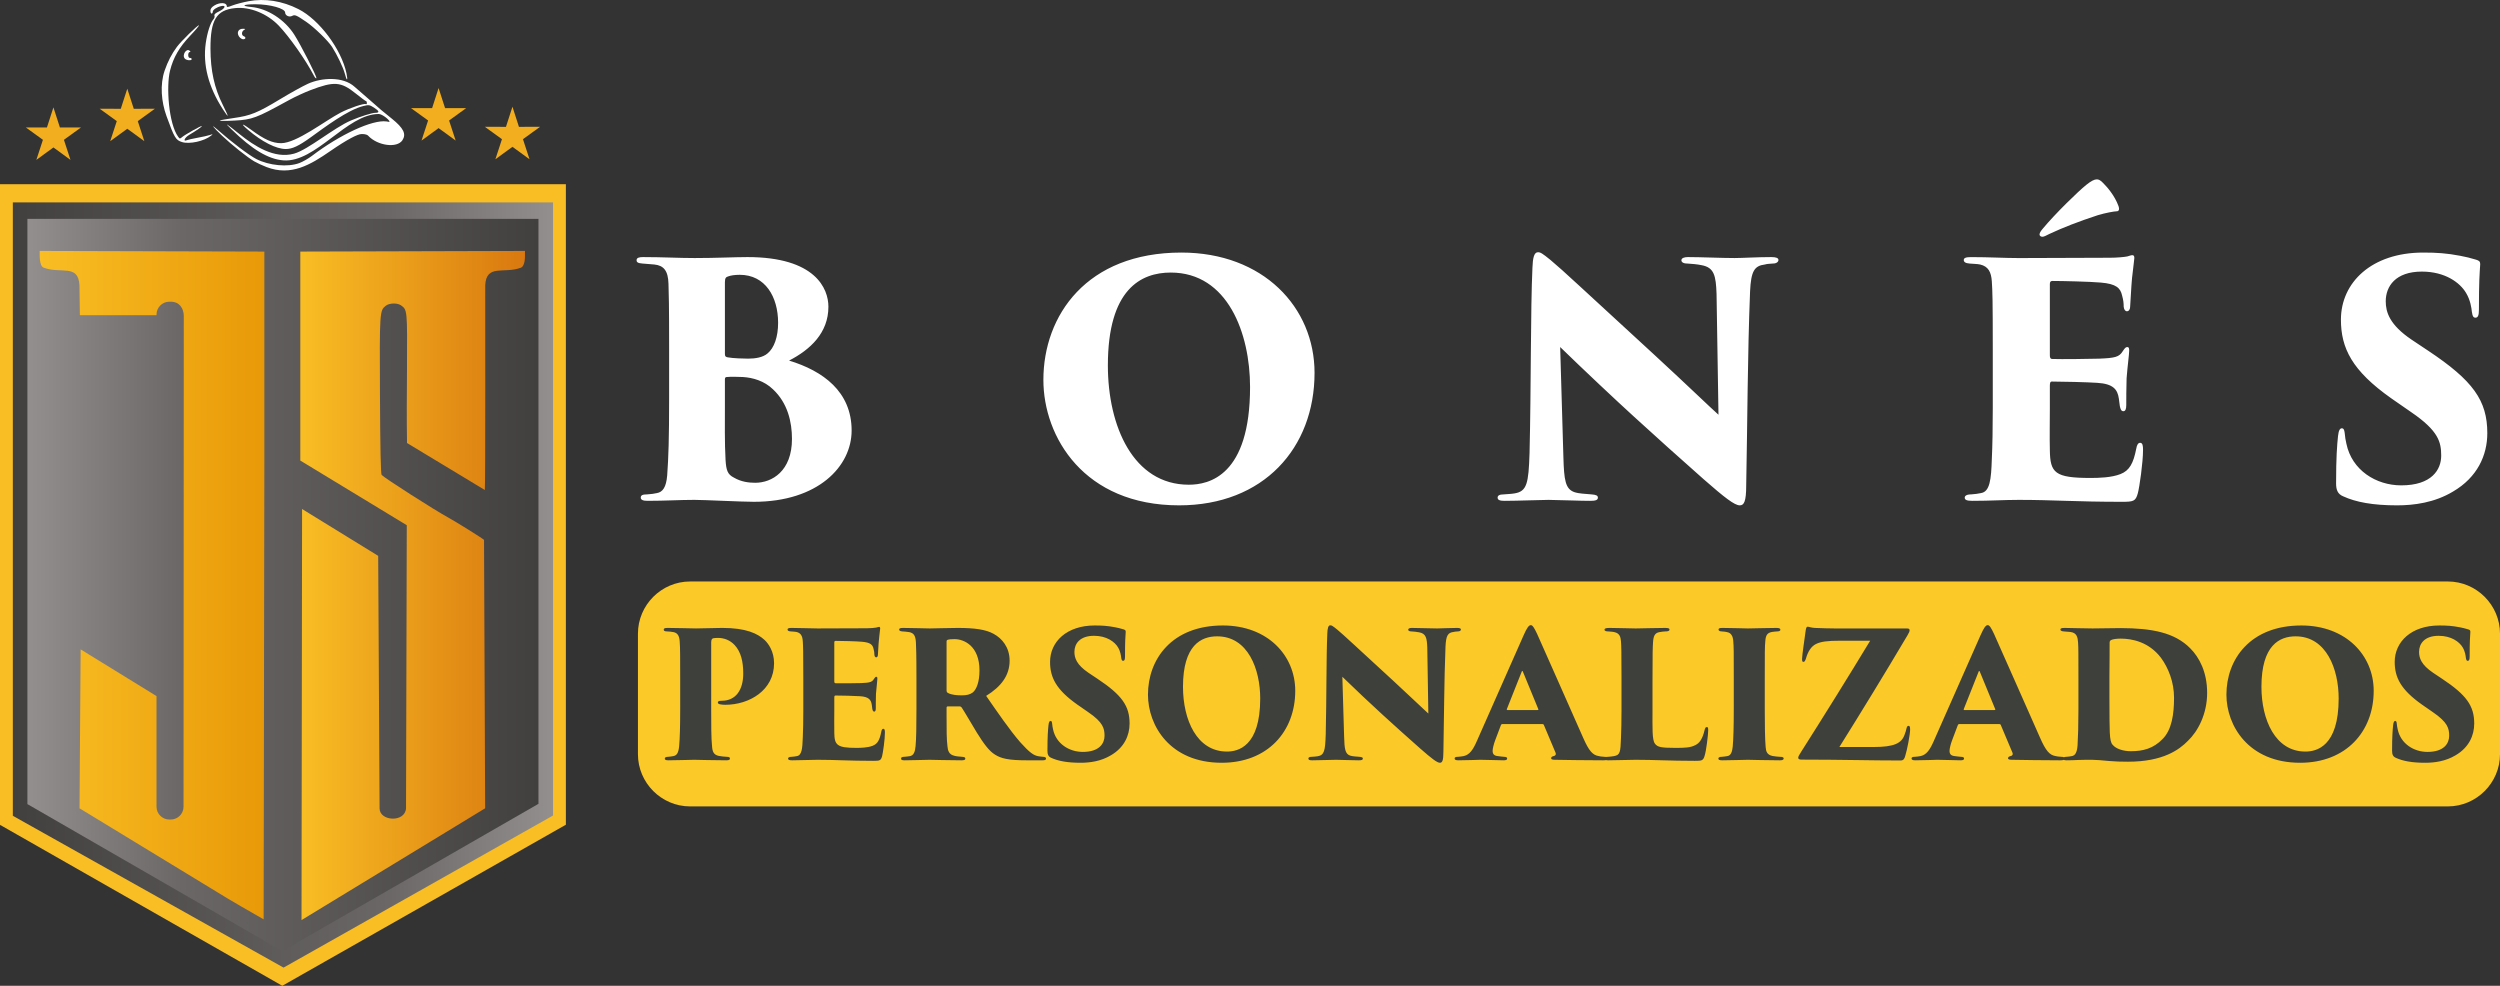
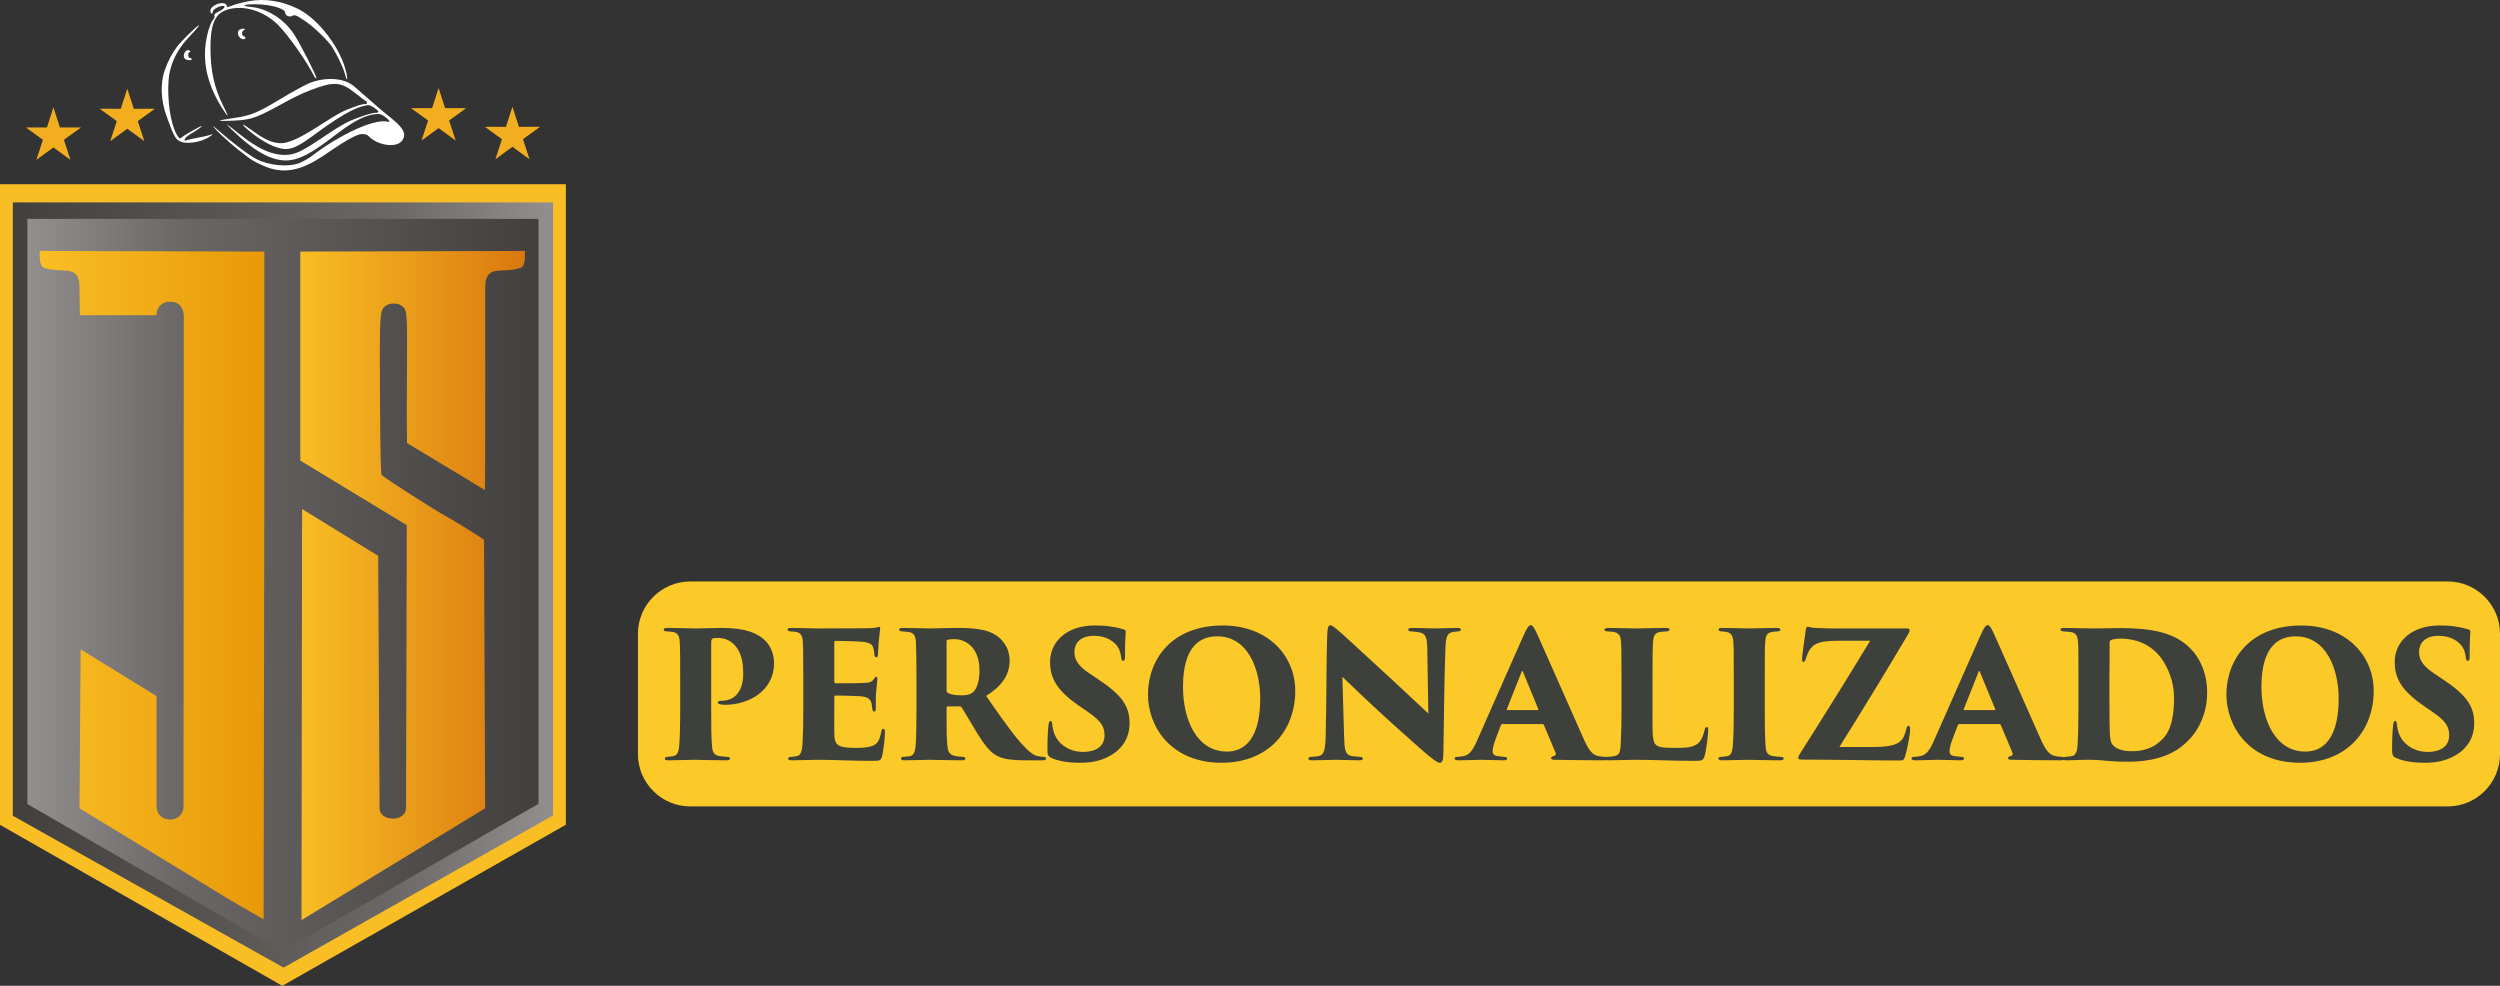
<svg xmlns="http://www.w3.org/2000/svg" xmlns:ns1="http://sodipodi.sourceforge.net/DTD/sodipodi-0.dtd" xmlns:ns2="http://www.inkscape.org/namespaces/inkscape" xmlns:xlink="http://www.w3.org/1999/xlink" xml:space="preserve" width="283.189mm" height="111.666mm" style="clip-rule:evenodd;fill-rule:evenodd;image-rendering:optimizeQuality;shape-rendering:geometricPrecision;text-rendering:geometricPrecision" viewBox="0 0 28095.293 11078.406" id="svg21" ns1:docname="JS Bonés.svg" ns2:version="1.3.2 (091e20e, 2023-11-25, custom)">
  <rect x="0" y="0" width="28095.293" height="11078.406" fill="#333333" stroke="none" />
  <defs id="defs12">
    <linearGradient id="linearGradient23" gradientUnits="userSpaceOnUse" x1="4966.6" y1="6574.22" x2="10709.77" y2="6574.22">
      <stop offset="0" style="stop-opacity:1; stop-color:#423F3F" id="stop23" />
      <stop offset="0.698" style="stop-opacity:1; stop-color:#6B6767" id="stop22" />
      <stop offset="1" style="stop-opacity:1; stop-color:#948F8F" id="stop21" />
    </linearGradient>
    <style type="text/css" id="style1">       .fil8 {fill:#F2AE1F}    .fil3 {fill:#F9BE24}    .fil2 {fill:#FBC928}    .fil10 {fill:#3E403B;fill-rule:nonzero}    .fil0 {fill:#404040;fill-rule:nonzero}    .fil9 {fill:#514E4C;fill-rule:nonzero}    .fil1 {fill:url(#id2)}    .fil5 {fill:url(#id3)}    .fil4 {fill:url(#id4)}    .fil7 {fill:url(#id5);fill-rule:nonzero}    .fil6 {fill:url(#id6);fill-rule:nonzero}     </style>
    <mask id="id0">
      <linearGradient id="id1" gradientUnits="userSpaceOnUse" x1="8658.56" y1="12687.3" x2="8670.8" y2="13542.49">
        <stop offset="0" style="stop-opacity:1; stop-color:white" id="stop1" />
        <stop offset="0.78" style="stop-opacity:0.502; stop-color:white" id="stop2" />
        <stop offset="1" style="stop-opacity:0; stop-color:white" id="stop3" />
      </linearGradient>
      <rect style="fill:url(#id1)" x="36.13" y="12402.21" width="15883.44" height="1187.51" id="rect3" />
    </mask>
    <linearGradient id="id2" gradientUnits="userSpaceOnUse" x1="7974.01" y1="13591.9" x2="7981.69" y2="12400.03">
      <stop offset="0" style="stop-opacity:1; stop-color:#868686" id="stop4" />
      <stop offset="1" style="stop-opacity:1; stop-color:#807B7B" id="stop5" />
    </linearGradient>
    <linearGradient id="id3" gradientUnits="userSpaceOnUse" x1="4966.6" y1="6574.22" x2="10709.77" y2="6574.22">
      <stop offset="0" style="stop-opacity:1; stop-color:#948F8F" id="stop6" />
      <stop offset="0.302" style="stop-opacity:1; stop-color:#6B6767" id="stop7" />
      <stop offset="1" style="stop-opacity:1; stop-color:#423F3F" id="stop8" />
    </linearGradient>
    <linearGradient id="id4" gradientUnits="userSpaceOnUse" xlink:href="#linearGradient23" x1="4802.72" y1="6574.21" x2="10873.63" y2="6574.21">  </linearGradient>
    <linearGradient id="id5" gradientUnits="userSpaceOnUse" x1="5104.5" y1="6575.87" x2="7629.39" y2="6575.87" gradientTransform="translate(-99.336,-77.881)">
      <stop offset="0" style="stop-opacity:1; stop-color:#F9BE24" id="stop9" />
      <stop offset="1" style="stop-opacity:1; stop-color:#E89907" id="stop10" />
    </linearGradient>
    <linearGradient id="id6" gradientUnits="userSpaceOnUse" x1="8033.42" y1="6580.02" x2="10558.07" y2="6580.02" gradientTransform="translate(-99.336,-77.881)">
      <stop offset="0" style="stop-opacity:1; stop-color:#F9BE24" id="stop11" />
      <stop offset="1" style="stop-opacity:1; stop-color:#D9780F" id="stop12" />
    </linearGradient>
    <linearGradient ns2:collect="always" xlink:href="#id3" id="linearGradient21" gradientUnits="userSpaceOnUse" x1="4966.6" y1="6574.22" x2="10709.77" y2="6574.22" />
  </defs>
  <g id="Camada_x0020_1" ns2:label="Camada 1" ns2:groupmode="layer" transform="translate(-4559.174,77.835)">
    <g id="g4">
      <polygon class="fil3" points="4658.51,2069.97 11017.84,2069.97 11017.84,9268.33 7830.93,11078.46 4658.51,9269.74 " id="polygon14" transform="translate(-99.336,-77.881)" />
      <polygon class="fil4" points="10873.63,2274.27 4802.72,2274.27 4802.72,9167.98 7845.09,10874.17 10873.63,9164.83 " id="polygon15" style="fill:url(#id4)" transform="translate(-99.336,-77.881)" />
      <polygon class="fil5" points="4966.6,2459.51 10709.77,2459.51 10709.77,9033.49 7831.64,10688.92 4966.6,9036.62 " id="polygon16" style="fill:url(#linearGradient21)" transform="translate(-99.336,-77.881)" />
      <path id="path42" class="fil6" d="m 7954.004,5642.529 855.33,526.43 15.57,2839.67 c 2.28,144.23 286.16,159.2 297.29,-2.48 l 8.39,-3181.64 -1196.51,-726.49 v -2348.53 l 2524.66,-7.31 v 58.21 c 0,70.04 -16.93,119.14 -44.73,129.82 -190.05,72.89 -390.59,-45.87 -401.87,198.94 l 0.62,1146.92 c 0.34,630.8 -2.01,1149.54 -5.24,1152.75 l -874.04,-527.78 c -5.19,-275.7 -2.06,-551.99 -0.54,-827.72 3.7,-669.66 3.7,-669.75 -68.15,-720.08 -41.12,-28.8 -130.66,-26.23 -170.22,4.87 -69.38,54.57 -70.1,65.85 -65.33,1011.42 3.06,604.63 8.8,878.02 18.71,889.98 26.13,31.51 603.57,400.77 751.21,480.41 80.17,43.24 387.81,235.42 399.6,249.62 l 12.51,3016.35 -2063.58,1256.18 z" style="fill:url(#id6)" />
      <path id="path42_0" class="fil7" d="m 7521.814,10253.799 8.23,-5155.77 v -2348.53 l -2524.65,-7.31 c 0,49.18 -6.14,168.5 44.73,188.02 190.04,72.89 390.58,-45.87 401.86,198.94 l 4.8,334.98 861.4,0.07 v -7.49 c 0,-79.2 64.79,-144 143.99,-144 h 15.73 c 100.6,0 145.35,77.23 146.95,159.99 l -2.95,5515.46 c -0.04,79.2 -64.8,144 -144,144 h -15.73 c -79.2,0 -143.99,-64.79 -143.99,-144 v -1243.29 l -852.82,-524.9 -12.52,1785.93 c 2290.86,1394.52 1458.35,892.23 2068.95,1247.91 z" style="fill:url(#id5)" />
      <g id="g20" transform="translate(-99.336,-77.881)">
        <polygon class="fil8" points="5258.83,1657.09 5067.04,1797 5140.84,1571.36 4948.51,1432.19 5185.9,1432.65 5258.83,1206.73 5331.76,1432.65 5569.15,1432.19 5376.82,1571.36 5450.62,1797 " id="polygon17" />
        <polygon class="fil8" points="6088.9,1446.94 5897.1,1586.86 5970.89,1361.22 5778.57,1222.05 6015.97,1222.51 6088.9,996.59 6161.82,1222.51 6399.22,1222.05 6206.89,1361.22 6280.68,1586.86 " id="polygon18" />
        <polygon class="fil8" points="10417.51,1649.96 10609.31,1789.86 10535.51,1564.23 10727.84,1425.06 10490.44,1425.51 10417.51,1199.59 10344.58,1425.51 10107.19,1425.06 10299.52,1564.23 10225.73,1789.86 " id="polygon19" />
        <polygon class="fil8" points="9587.45,1439.81 9779.24,1579.72 9705.45,1354.08 9897.78,1214.92 9660.38,1215.37 9587.45,989.44 9514.53,1215.37 9277.13,1214.92 9469.46,1354.08 9395.67,1579.72 " id="polygon20" />
      </g>
      <g id="g21" transform="translate(-99.336,-77.881)" style="fill:white">
        <path id="path41" class="fil9" d="m 7344.03,409.22 c -28.29,-43.19 -6.28,-86.34 43.75,-85.79 30.54,0.35 32.34,2.32 12.66,13.78 -28.13,16.39 -30.14,59 -3.28,69.31 28.47,10.93 24.19,34.63 -6.25,34.63 -14.28,0 -35.36,-14.38 -46.87,-31.94 h -0.01 z" style="fill:white" />
        <path id="path41_1" class="fil9" d="m 6734.55,657.86 c -33.65,-40.56 20.76,-122.32 57.17,-85.91 9.33,9.33 8.64,13.56 -2.19,13.56 -8.65,0 -15.74,14.76 -15.74,32.81 0,20.41 7.44,32.81 19.68,32.81 10.83,0 19.68,5.9 19.68,13.13 0,20.37 -60.46,15.46 -78.59,-6.39 z" style="fill:white" />
        <path id="path41_2" class="fil9" d="M 7164.77,1230.99 C 7000.81,977.14 6936.39,729.51 6970.75,485.14 c 16.73,-119.01 52.84,-231.03 86.54,-268.46 10.43,-11.59 15.54,-29.98 11.36,-40.86 -5.36,-14 9.94,-28.05 52.18,-47.91 67.44,-31.7 84.08,-73.48 23.68,-59.46 -50.96,11.82 -95.14,41.82 -95.14,64.61 0,10.66 -5.91,19.38 -13.13,19.38 -7.21,0 -13.13,-14.28 -13.13,-31.74 0,-21.88 13.73,-40.23 44.2,-59.05 61.69,-38.13 139.53,-34.39 139.53,6.7 0,14.39 13.24,12.88 64.5,-7.32 35.48,-13.99 116.68,-35.26 180.45,-47.27 183.19,-34.5 378.6,-3.65 560.52,88.51 234.79,118.94 482.53,450.35 540.12,722.51 18.75,88.6 3.18,90.54 -19.02,2.36 -16.23,-64.45 -86.05,-210.77 -142.93,-299.61 -44.8,-69.94 -199.88,-220.43 -291.22,-282.6 -110.76,-75.38 -127.35,-82.35 -157.49,-66.23 -33.26,17.8 -78.74,-3.99 -78.74,-37.73 0,-45.99 -169.37,-93.12 -334.66,-93.12 -139.22,0.02 -167.82,19.3 -45.48,30.67 180.87,16.81 373.3,140.31 481.74,309.17 74.05,115.29 255.5,471.74 249.38,489.87 -3.04,9.01 -16.21,-4.29 -29.28,-29.54 C 8096.74,677.84 7908.28,409.81 7790.86,287.85 7659.46,151.37 7465.89,73.86 7299.81,91.22 c -209.68,21.92 -276.73,132.43 -276.01,454.95 0.56,248.22 43.38,443.06 139.51,634.59 32.07,63.91 56.36,118.16 53.98,120.54 -2.38,2.37 -26.01,-29.25 -52.51,-70.27 h -0.01 z" style="fill:white" />
        <path id="path41_3" class="fil9" d="m 6704.04,1596.59 c -71.26,-22.89 -85.49,-46.76 -175.09,-293.83 -57,-157.18 -74.98,-350.94 -19.64,-511.2 34.75,-100.62 80.01,-187.83 137.58,-265.11 48.56,-65.17 229.89,-242.79 247.87,-242.79 7.28,0 -37.26,53.08 -99,117.96 -122.91,129.16 -189.26,244.12 -226.49,392.44 -43.95,175.08 -16.24,595.78 92.23,744.14 16.7,22.84 19.87,23.1 42.2,3.49 31.69,-27.79 216.65,-131.55 223.06,-125.13 5.22,5.22 -59.57,50.47 -143.14,99.97 -49.86,29.54 -71.75,78.95 -26.24,59.26 12.63,-5.47 67.25,-17.92 121.38,-27.67 54.14,-9.75 116.16,-23.54 137.8,-30.65 37.51,-12.32 38.13,-11.94 13.13,8.05 -76.61,61.24 -243.14,97.59 -325.66,71.08 v -0.01 z" style="fill:white" />
        <path id="path41_4" class="fil9" d="m 9108.86,1589.96 c 67.83,-35.07 71.9,-96.62 9.55,-144.18 -34.65,-26.43 -58.84,-33.43 -114.84,-33.29 -78.14,0.2 -223.86,38.6 -231.31,60.96 -5.72,17.15 103.02,88.82 174.47,114.99 67.39,24.68 116.44,25.15 162.13,1.53 l -0.01,-0.01 z" style="fill:white" />
        <path id="path41_5" class="fil9" d="m 7654.49,1877.82 c -46.12,-17.66 -108.83,-46.74 -139.34,-64.63 -76.82,-45 -252.56,-184.97 -359.47,-286.26 -102.99,-97.59 -139.82,-146.56 -51.66,-68.69 156.41,138.13 351.37,285.63 434.72,328.85 142.95,74.15 355.28,93.99 484.57,45.28 38.16,-14.38 101.87,-50.87 141.57,-81.08 315.31,-240.01 679.04,-408.1 836.37,-386.53 30.82,4.23 34.92,7.95 34.77,2.68 -0.63,-21.71 -84.03,-86.36 -121.13,-86.36 -358.19,0 -708.8,548.72 -1070.92,521.34 -169.43,-12.82 -351.09,-121.44 -584.33,-349.4 -85.02,-83.1 -66.89,-72.2 92.12,55.42 163.54,131.23 389.95,280.39 611.24,218.4 160.47,-44.9 445.3,-289.91 641.5,-373.54 102.91,-43.85 234.85,-85.35 271.34,-85.35 51.54,0 46.28,-20.11 -15.45,-59.08 -48.57,-30.66 -57.23,-32.04 -114.84,-18.25 -177.52,42.45 -437.37,239.11 -593.82,351.93 -136.42,98.42 -208.32,132.24 -281.04,132.24 -108.1,0 -268.01,-81.09 -425.43,-215.74 -91.15,-77.98 -67.57,-76.92 39.01,1.75 146.1,107.84 237.12,148.38 333.16,148.38 173.78,0 493.23,-251.81 668.97,-343.31 99.44,-51.75 264.36,-107.34 283.45,-95.53 6.51,4.02 11.84,-1.9 11.84,-13.16 0,-11.26 -4.43,-20.62 -9.85,-20.8 -5.41,-0.19 -57.09,-38.43 -114.83,-84.98 -166.99,-134.6 -243.34,-140.15 -511.83,-37.21 -64.96,24.91 -168.31,72.55 -229.66,105.88 -61.35,33.31 -129.27,70.17 -150.92,81.89 -267.2,144.63 -316,147.7 -544.33,156.23 -54.21,2.01 -95.3,0.39 -91.28,-3.62 4.01,-4.01 74.15,-16.62 155.87,-28.01 188.98,-26.36 268.42,-58.67 523.28,-212.82 113.19,-68.47 253.06,-145.94 310.8,-172.15 153.3,-69.56 394.37,-84.81 525.13,34.42 21.75,19.83 80.8,71.21 131.24,114.18 50.43,42.97 101.17,87.27 112.77,98.43 25.48,24.53 56.85,50.69 173.39,144.55 132.79,106.98 165.26,173.05 119.42,243.02 -59.96,91.52 -279.23,62.49 -385.08,-50.99 -17.5,-18.76 -59.94,-18.69 -74.03,-18.69 -43.39,0 -161.37,60.34 -353.48,192.91 -220.95,152.48 -438.94,283.69 -713.82,178.43 v 0.01 z" style="fill:white" />
      </g>
-       <path class="fil0" d="m 12078.871,4398.327 c 0,456.552 -7.251,666.722 -21.739,866.003 -10.862,134.067 -50.726,188.419 -115.953,199.281 -28.976,7.25 -61.59,10.876 -108.704,14.501 -54.352,0 -72.478,10.863 -72.478,36.226 0,25.376 25.377,36.239 76.103,36.239 195.669,0 365.975,-10.863 525.405,-10.863 108.703,0 536.28,21.738 670.347,21.738 721.061,0 1097.911,-398.575 1097.911,-800.776 0,-438.439 -322.486,-670.347 -702.961,-786.301 239.158,-123.191 442.064,-311.61 442.064,-605.12 0,-202.906 -144.942,-558.005 -909.492,-558.005 -141.317,0 -355.099,10.863 -594.244,10.863 -177.556,0 -358.724,-10.863 -579.756,-10.863 -43.477,0 -72.478,7.25 -72.478,36.239 0,18.113 10.876,32.601 65.227,36.226 39.864,3.625 90.591,7.263 134.067,10.876 105.078,10.863 155.805,68.84 159.43,217.394 3.625,115.954 7.251,217.407 7.251,750.062 z m 626.857,-1304.455 c 0,-50.727 14.501,-57.977 36.239,-65.214 28.989,-10.876 72.478,-18.126 130.442,-18.126 286.246,0 431.202,246.409 431.202,539.892 0,155.818 -43.476,282.621 -119.579,344.236 -50.727,43.476 -134.067,57.977 -217.407,57.977 -50.727,0 -170.306,-3.625 -228.283,-14.488 -18.113,-3.625 -32.614,-7.263 -32.614,-36.239 z m 0,1090.66 c 0,-18.113 7.251,-25.363 21.751,-25.363 36.239,-3.638 123.205,-3.638 181.169,0 112.315,7.25 239.145,43.463 336.973,137.692 166.68,155.805 213.795,369.587 213.795,558.005 0,362.349 -224.658,492.791 -413.076,492.791 -72.478,0 -159.443,-10.863 -239.145,-57.99 -72.478,-36.226 -86.966,-83.327 -94.216,-199.281 -10.863,-184.793 -7.251,-438.439 -7.251,-612.357 v -293.51 z m 5104.606,1416.771 c 949.356,0 1521.862,-644.971 1521.862,-1489.249 0,-735.561 -576.131,-1351.544 -1496.499,-1351.544 -1065.31,0 -1550.851,706.573 -1550.851,1431.259 0,641.359 456.553,1409.534 1525.488,1409.534 z m 108.703,-231.895 c -623.232,0 -909.492,-655.846 -909.492,-1340.681 0,-858.766 373.225,-1043.559 706.586,-1043.559 641.359,0 891.379,684.835 891.379,1286.329 0,1000.083 -463.815,1097.911 -688.473,1097.911 z m 3829.152,-351.474 c -10.862,336.986 -28.975,427.577 -170.292,449.315 -39.865,7.263 -86.966,7.263 -119.58,10.876 -50.726,0 -68.852,14.488 -68.852,36.226 0,28.988 28.988,36.239 79.715,36.239 141.317,0 409.451,-10.863 492.791,-10.863 224.657,3.625 340.611,10.863 467.428,10.863 57.99,0 86.965,-7.25 86.965,-36.239 0,-21.738 -18.113,-32.601 -72.465,-36.226 -72.477,-7.263 -137.692,-7.263 -192.056,-25.376 -101.453,-36.239 -115.941,-134.067 -123.192,-394.963 l -36.238,-1235.603 c 264.521,257.271 626.857,597.869 829.777,782.663 217.407,199.294 536.28,485.554 782.675,702.961 235.52,206.531 347.849,293.497 405.813,293.497 47.114,0 72.478,-39.864 72.478,-224.657 14.487,-728.311 14.487,-1453.01 43.476,-2181.334 10.862,-224.657 47.101,-286.247 166.68,-300.734 25.364,-7.263 43.477,-7.263 90.591,-10.876 43.476,0 61.589,-21.738 61.589,-39.864 0,-21.738 -25.363,-32.601 -79.715,-32.601 -152.18,0 -333.361,10.863 -413.076,10.863 -144.942,0 -380.462,-10.863 -525.392,-10.863 -39.864,0 -72.477,10.863 -72.477,36.239 0,18.113 18.113,36.226 65.214,36.226 50.74,3.625 108.717,7.263 159.443,18.126 144.942,25.363 163.055,119.566 170.306,322.485 l 21.738,1358.807 c -97.828,-86.966 -347.849,-329.736 -717.449,-670.347 -829.777,-760.938 -1018.195,-942.106 -1170.375,-1068.935 -94.216,-76.09 -112.329,-86.952 -141.33,-86.952 -43.476,0 -57.977,65.214 -61.589,173.918 -21.738,467.441 -14.488,1340.694 -32.614,2087.118 z m 5206.059,-518.154 c 0,224.657 -3.625,438.439 -10.862,583.382 -7.251,228.283 -21.738,365.975 -123.192,380.462 -28.988,7.25 -65.227,10.876 -108.716,14.501 -54.352,0 -72.465,18.113 -72.465,36.226 0,25.376 21.738,36.239 86.953,36.239 199.294,0 351.473,-10.863 521.792,-10.863 380.462,0 652.221,21.738 1152.263,21.738 134.066,0 159.443,-3.625 184.793,-97.828 18.126,-68.84 57.99,-344.224 57.99,-485.541 0,-43.476 -3.625,-79.715 -32.614,-79.715 -21.738,0 -36.239,21.738 -43.476,65.214 -32.614,166.68 -76.103,246.409 -177.556,286.26 -101.453,39.851 -242.77,43.476 -336.973,43.476 -402.214,0 -452.94,-57.99 -456.552,-311.623 -3.625,-137.692 0,-351.474 0,-474.678 v -250.008 c 0,-28.988 3.625,-47.101 21.738,-47.101 112.329,0 409.451,7.25 510.904,14.488 177.556,10.863 228.282,72.478 242.783,177.556 3.625,28.988 7.251,54.352 10.863,83.34 7.25,32.601 14.487,57.977 39.864,57.977 21.738,0 32.613,-21.738 32.613,-68.853 0,-39.851 0,-217.394 3.626,-300.734 10.862,-141.317 28.975,-271.759 28.975,-307.998 0,-21.738 0,-43.476 -21.738,-43.476 -18.126,0 -28.989,14.488 -50.727,47.101 -39.864,65.227 -86.965,76.103 -264.521,83.34 -130.442,3.625 -423.939,7.25 -525.405,3.625 -25.363,0 -28.975,-18.113 -28.975,-43.476 v -797.163 c 0,-25.363 7.25,-36.226 28.975,-36.226 108.717,0 423.952,7.25 543.518,18.113 173.931,14.488 221.032,61.589 239.158,144.942 14.488,50.727 18.113,86.966 18.113,126.829 3.625,32.614 18.113,50.727 36.239,50.727 21.738,0 36.239,-21.738 36.239,-50.727 10.862,-188.419 18.112,-315.248 28.975,-387.7 10.863,-105.091 18.126,-141.33 18.126,-159.443 0,-18.113 -3.625,-32.614 -21.751,-32.614 -14.488,0 -32.614,7.25 -57.977,14.501 -36.239,7.25 -123.204,14.488 -195.669,14.488 -57.99,0 -945.731,3.625 -1021.821,3.625 -159.443,0 -333.361,-10.863 -539.892,-10.863 -57.977,0 -79.715,10.863 -79.715,32.601 0,21.751 18.126,36.239 65.227,39.864 36.239,3.625 86.965,3.625 119.566,10.876 90.591,21.738 123.204,83.327 130.442,188.419 7.25,115.941 10.862,188.419 10.862,779.038 v 637.733 z m 1239.241,-2521.945 c -36.239,-36.226 -50.726,-39.864 -72.478,-39.864 -25.363,0 -61.589,18.126 -115.94,61.602 -90.591,72.465 -351.474,326.111 -489.166,492.791 -21.751,25.363 -36.239,47.101 -36.239,65.214 0,14.488 14.488,25.376 32.614,25.376 18.112,0 43.476,-14.501 79.715,-32.614 155.804,-72.478 322.485,-137.692 543.517,-210.17 83.327,-25.363 184.793,-43.476 210.157,-43.476 21.751,0 36.239,-14.488 21.751,-57.977 -43.476,-119.579 -126.83,-213.795 -173.931,-260.896 z m 3303.734,3623.468 c 188.432,0 420.326,-28.975 630.483,-155.805 271.759,-159.443 384.101,-405.826 384.101,-655.859 0,-365.975 -159.443,-590.619 -666.722,-927.605 l -184.794,-123.204 c -246.395,-166.667 -289.871,-307.998 -289.871,-431.189 0,-166.68 108.703,-333.374 405.825,-333.374 260.884,0 427.564,123.204 496.417,239.158 50.726,83.327 61.589,173.918 65.214,210.157 7.25,57.99 21.738,68.853 39.864,68.853 28.988,0 39.864,-25.376 39.864,-90.591 0,-322.485 7.25,-394.963 14.488,-510.904 0,-28.988 -10.863,-39.864 -47.102,-50.74 -57.977,-18.113 -119.579,-32.601 -177.556,-43.476 -152.18,-28.975 -260.896,-36.226 -416.701,-36.226 -579.756,0 -923.98,336.973 -923.98,753.674 0,318.86 123.191,572.519 565.256,884.129 l 224.657,155.805 c 307.998,210.17 336.973,336.986 336.973,489.166 0,155.805 -105.078,333.361 -449.315,333.361 -282.621,0 -554.393,-170.293 -615.982,-467.428 -10.862,-43.476 -14.487,-76.103 -18.126,-112.316 -3.625,-28.988 -7.25,-61.602 -32.6,-61.602 -21.751,0 -36.239,21.751 -43.477,86.965 -10.862,101.453 -21.751,239.145 -21.751,532.655 0,72.478 18.126,119.579 79.715,144.942 141.318,65.227 333.361,101.453 605.12,101.453 z" id="path12" style="fill:white;stroke-width:1.304" />
      <path class="fil1" style="fill:url(#id2)" d="m 271.93,13198.77 c -2.21,47.35 -4.87,90.27 -7.95,132.53 -8.33,102.81 -38.89,144.5 -88.91,152.83 -22.22,5.56 -47.23,8.33 -83.37,11.12 -41.67,0 -55.57,8.32 -55.57,27.78 0,19.46 19.45,27.79 58.36,27.79 150.05,0 280.65,-8.33 402.91,-8.33 83.36,0 411.24,16.67 514.05,16.67 552.98,0 841.96,-305.66 841.96,-614.08 0,-38.31 -3.25,-74.53 -9.37,-108.82 -178.03,29.83 -347.97,60.94 -509.42,93.21 3.27,29.72 4.71,59.17 4.71,87.85 0,277.87 -172.28,377.91 -316.77,377.91 -55.58,0 -122.27,-8.34 -183.4,-44.47 -55.57,-27.79 -66.68,-63.91 -72.24,-152.82 -2.53,-42.96 -4.04,-90.78 -4.91,-140.25 -179.39,45.32 -342.92,92.44 -490.1,141.1 z m 15647.64,-42.27 c -117.87,-35.85 -244.72,-70.82 -380.53,-104.76 11.16,36.54 13.51,72.28 13.51,110.06 0,119.48 -80.59,255.64 -344.56,255.64 -216.75,0 -425.15,-130.6 -472.38,-358.45 -8.34,-33.34 -11.12,-58.36 -13.9,-86.14 -2.78,-22.23 -5.56,-47.24 -25.01,-47.24 -16.68,0 -27.79,16.68 -33.34,66.69 -8.33,77.81 -16.68,183.4 -16.68,408.48 0,55.57 13.9,91.69 61.14,111.15 108.37,50.01 255.64,77.8 464.04,77.8 144.49,0 322.33,-22.22 483.5,-119.48 138.64,-81.34 223.14,-192.2 264.21,-313.74 z m -3080.79,-536.28 c -26.85,-2.75 -53.73,-5.48 -80.76,-8.17 8.43,16.8 13.47,36.14 16.48,57.92 2.78,22.22 5.56,41.68 8.34,63.91 5.55,25.01 11.11,44.46 30.56,44.46 16.68,0 25.01,-16.68 25.01,-52.79 0,-15.57 0,-58.5 0.37,-105.33 z m -658.92,-60.97 c -161.05,-13.42 -325.17,-26.01 -491.84,-37.83 V 12745 c 0,172.28 -2.78,336.22 -8.34,447.37 -5.55,175.07 -16.67,280.66 -94.47,291.77 -22.23,5.56 -50.01,8.33 -83.36,11.12 -41.69,0 -55.58,13.89 -55.58,27.78 0,19.46 16.67,27.79 66.69,27.79 152.83,0 269.52,-8.33 400.14,-8.33 291.76,0 500.17,16.67 883.63,16.67 102.81,0 122.26,-2.77 141.71,-75.02 13.89,-52.8 44.46,-263.97 44.46,-372.35 0,-33.34 -2.77,-61.13 -25,-61.13 -16.68,0 -27.79,16.68 -33.34,50.02 -25.01,127.82 -58.36,188.96 -136.17,219.51 -77.8,30.57 -186.17,33.34 -258.41,33.34 -308.44,0 -347.34,-44.46 -350.11,-238.97 -2.79,-105.59 0,-269.53 0,-364.01 v -191.31 z m -2601.79,-138.58 c -86.4,-2.26 -173.14,-4.36 -260.37,-6.22 l 6.31,394.46 c -63.77,-56.69 -211.87,-199.72 -428.92,-401.74 -241.58,-3.24 -485.84,-4.95 -732.6,-4.95 l -18.97,0.03 c 165.13,157.43 340.46,321.33 452.46,423.34 166.73,152.82 411.26,372.35 600.2,539.06 180.62,158.39 266.76,225.08 311.22,225.08 36.11,0 55.58,-30.57 55.58,-172.28 6.62,-332.85 9.29,-664.72 15.08,-996.78 z m -1613.21,-18.06 c -86.59,0.31 -172.94,0.77 -258.9,1.5 -2.05,243.21 -4.46,499.2 -10.27,738.24 -8.33,258.42 -22.23,327.89 -130.6,344.57 -30.57,5.55 -66.69,5.55 -91.69,8.33 -38.91,0 -52.8,11.11 -52.8,27.78 0,22.23 22.22,27.79 61.13,27.79 108.37,0 313.99,-8.33 377.9,-8.33 172.28,2.78 261.2,8.33 358.45,8.33 44.47,0 66.69,-5.56 66.69,-27.79 0,-16.67 -13.88,-25 -55.57,-27.78 -55.58,-5.57 -105.6,-5.57 -147.27,-19.46 -77.8,-27.79 -88.92,-102.81 -94.48,-302.88 l -22.6,-770.31 z m -2121.95,49.77 c -188.64,8.34 -374.77,17.65 -558.11,27.93 1.62,30.04 2.42,59.96 2.42,89.63 0,766.93 -355.68,841.95 -527.96,841.95 -422.27,0 -642.77,-392.63 -688.42,-846.3 -190.62,16.27 -377.09,33.64 -559.09,52.05 47.9,465.75 404.16,972.09 1164.15,972.09 726.24,0 1164.87,-492.22 1167,-1137.34 z" mask="url(#id0)" id="path13" transform="matrix(1.304,0,0,1.304,11712.896,-12120.031)" />
      <path class="fil2" d="m 12315.199,6456.886 h 19752.47 c 322.746,0 586.798,264.052 586.798,586.798 v 1354.269 c 0,322.746 -264.052,586.798 -586.798,586.798 h -19752.47 c -322.746,0 -586.798,-264.052 -586.798,-586.798 v -1354.269 c 0,-322.746 264.052,-586.798 586.798,-586.798 z" id="path14" style="stroke-width:1.304" />
      <path class="fil10" d="m 12203.235,7895.982 c 0,190.883 -3.951,330.623 -11.814,413.285 -7.863,74.773 -25.585,102.34 -64.94,110.203 -19.678,3.951 -39.356,5.907 -59.047,7.876 -21.647,0 -37.386,5.894 -37.386,19.678 0,13.784 11.814,19.678 39.368,19.678 66.91,0 281.422,-5.894 291.254,-5.894 17.709,0 226.327,5.894 362.115,5.894 29.523,0 39.369,-7.863 39.369,-17.709 0,-15.74 -7.877,-21.647 -37.387,-21.647 -23.629,-1.969 -59.046,-3.938 -86.6,-9.845 -59.033,-11.802 -72.817,-49.201 -76.742,-106.265 -9.845,-82.662 -9.845,-261.744 -9.845,-415.254 v -751.783 c 0,-33.461 7.863,-45.263 23.615,-49.201 11.815,-1.969 27.555,-3.951 53.153,-3.951 68.878,0 135.788,25.585 186.958,80.693 70.847,76.755 96.432,185.002 96.432,320.79 0,177.126 -78.724,305.051 -242.066,305.051 -35.417,0 -43.294,7.863 -43.294,19.678 0,11.801 9.833,15.74 21.647,19.678 13.784,3.938 47.232,5.894 61.016,5.894 271.576,0 549.072,-163.342 549.072,-466.411 0,-133.819 -62.984,-220.419 -106.265,-261.744 -78.724,-72.83 -208.618,-135.788 -476.256,-135.788 -90.538,0 -200.741,5.894 -295.205,5.894 -33.474,0 -234.203,-5.894 -318.821,-5.894 -37.386,0 -43.307,7.863 -43.307,19.678 0,11.814 9.846,19.678 35.431,19.678 23.616,1.969 49.201,1.969 74.773,7.876 47.231,9.832 64.94,45.25 68.878,100.371 5.907,62.971 5.907,206.636 5.907,423.117 v 346.388 z m 1383.597,0 c 0,122.018 -1.969,238.128 -5.907,316.852 -3.938,123.974 -11.802,198.773 -66.91,206.636 -15.739,3.951 -35.417,5.907 -59.033,7.876 -29.523,0 -39.369,9.845 -39.369,19.678 0,13.784 11.815,19.678 47.232,19.678 108.247,0 190.896,-5.894 283.391,-5.894 206.649,0 354.251,11.815 625.841,11.815 72.816,0 86.587,-1.969 100.37,-53.152 9.833,-37.386 31.493,-186.958 31.493,-263.713 0,-23.616 -1.969,-43.294 -17.709,-43.294 -11.815,0 -19.691,11.801 -23.629,35.417 -17.709,90.525 -41.325,133.819 -96.433,155.466 -55.095,21.66 -131.863,23.629 -183.02,23.629 -218.45,0 -246.004,-31.492 -247.973,-169.249 -1.969,-74.786 0,-190.896 0,-257.819 v -135.788 c 0,-15.74 1.969,-25.585 11.815,-25.585 61.002,0 222.375,3.938 277.496,7.863 96.42,5.907 123.974,39.368 131.863,96.433 1.969,15.74 3.938,29.523 5.894,45.263 3.938,17.709 7.864,31.492 21.647,31.492 11.815,0 17.709,-11.814 17.709,-37.386 0,-21.66 0,-118.079 1.982,-163.342 5.894,-76.755 15.726,-147.603 15.726,-167.28 0,-11.815 0,-23.629 -11.801,-23.629 -9.845,0 -15.74,7.876 -27.554,25.585 -21.647,35.417 -47.232,41.325 -143.665,45.25 -70.847,1.982 -230.251,3.951 -285.359,1.982 -13.784,0 -15.74,-9.845 -15.74,-23.629 v -432.962 c 0,-13.784 3.938,-19.678 15.74,-19.678 59.046,0 230.251,3.938 295.205,9.832 94.463,7.876 120.048,33.461 129.894,78.724 7.863,27.554 9.832,47.232 9.832,68.879 1.982,17.709 9.846,27.554 19.691,27.554 11.801,0 19.678,-11.814 19.678,-27.554 5.894,-102.34 9.832,-171.205 15.739,-210.574 5.894,-57.064 9.833,-76.742 9.833,-86.587 0,-9.845 -1.969,-17.709 -11.802,-17.709 -7.876,0 -17.708,3.938 -31.492,7.863 -19.678,3.951 -66.91,7.876 -106.278,7.876 -31.492,0 -513.642,1.969 -554.98,1.969 -86.587,0 -181.051,-5.894 -293.223,-5.894 -31.492,0 -43.307,5.894 -43.307,17.709 0,11.801 9.846,19.678 35.418,21.647 19.677,1.969 47.231,1.969 64.94,5.894 49.201,11.814 66.91,45.263 70.848,102.353 3.951,62.971 5.907,102.34 5.907,423.117 z m 1271.424,0 c 0,190.883 -1.969,328.653 -9.845,411.315 -5.894,66.909 -21.647,102.34 -61.016,112.172 -21.646,3.951 -47.218,5.907 -66.909,7.876 -21.647,0 -35.417,5.894 -35.417,19.678 0,13.784 9.845,19.678 39.368,19.678 66.91,0 257.806,-5.894 281.422,-5.894 13.783,0 228.295,5.894 360.145,5.894 27.541,0 41.325,-5.894 41.325,-17.709 0,-11.802 -3.938,-19.678 -35.417,-21.647 -39.356,-3.938 -61.016,-3.938 -88.557,-11.814 -59.046,-13.784 -72.83,-57.064 -76.755,-108.234 -9.845,-82.662 -9.845,-175.157 -9.845,-330.635 v -100.371 c 0,-11.801 5.907,-15.74 15.74,-15.74 h 129.893 c 9.846,0 19.678,5.907 23.629,11.815 35.418,53.139 80.693,133.819 171.206,283.391 76.755,123.987 139.739,208.618 202.697,246.004 68.892,45.263 155.479,64.94 358.177,64.94 h 177.126 c 19.677,0 39.368,-1.969 39.368,-19.678 0,-11.815 -11.814,-19.678 -33.474,-19.678 -15.727,-1.969 -27.541,-1.969 -49.201,-5.894 -55.095,-7.876 -102.34,-41.338 -206.636,-157.448 -120.048,-137.757 -263.713,-348.331 -383.774,-521.532 169.262,-104.296 263.726,-230.252 263.726,-395.576 0,-149.572 -84.631,-249.929 -179.095,-301.099 -86.6,-49.201 -216.494,-66.91 -401.483,-66.91 -90.526,0 -279.453,5.894 -316.852,5.894 -27.554,0 -216.481,-5.894 -301.113,-5.894 -29.51,0 -43.293,5.894 -43.293,17.709 0,11.801 11.814,19.678 35.417,21.647 17.709,1.969 49.201,1.969 78.724,7.876 47.232,9.832 70.848,35.417 74.773,116.11 1.969,62.971 5.907,102.34 5.907,407.364 v 346.388 z m 338.486,-761.629 c 0,-15.74 3.951,-17.709 11.814,-21.647 13.784,-5.907 47.232,-7.876 78.724,-7.876 102.34,0 279.453,72.83 279.453,352.282 0,131.863 -35.417,216.481 -76.755,247.973 -31.492,23.616 -70.848,31.492 -123.974,31.492 -55.108,0 -114.141,-5.907 -151.54,-25.585 -11.802,-5.894 -17.709,-13.784 -17.709,-29.523 v -547.104 z m 1505.614,1359.902 c 102.34,0 228.296,-15.74 342.437,-84.618 147.603,-86.587 208.618,-220.419 208.618,-356.221 0,-198.773 -86.6,-320.777 -362.115,-503.81 l -100.371,-66.909 c -133.832,-90.525 -157.448,-167.28 -157.448,-234.19 0,-90.525 59.047,-181.051 220.407,-181.051 141.708,0 232.234,66.909 269.62,129.894 27.554,45.263 33.461,94.464 35.417,114.141 3.938,31.492 11.815,37.386 21.647,37.386 15.74,0 21.66,-13.784 21.66,-49.201 0,-175.144 3.938,-214.512 7.863,-277.497 0,-15.74 -5.894,-21.647 -25.572,-27.541 -31.492,-9.845 -64.94,-17.709 -96.432,-23.629 -82.663,-15.739 -141.709,-19.678 -226.327,-19.678 -314.883,0 -501.854,183.02 -501.854,409.346 0,173.174 66.91,310.945 307.02,480.194 l 122.017,84.618 c 167.294,114.141 183.033,183.033 183.033,265.695 0,84.618 -57.077,181.051 -244.035,181.051 -153.51,0 -301.112,-92.508 -334.574,-253.881 -5.894,-23.616 -7.863,-41.325 -9.832,-61.015 -1.969,-15.74 -3.951,-33.461 -17.709,-33.461 -11.814,0 -19.69,11.815 -23.629,47.232 -5.894,55.108 -11.814,129.894 -11.814,289.298 0,39.355 9.845,64.941 43.307,78.724 76.755,35.417 181.05,55.095 328.653,55.095 z m 1586.307,0 c 515.625,0 826.569,-350.3 826.569,-808.848 0,-399.514 -312.926,-734.075 -812.798,-734.075 -578.596,0 -842.309,383.762 -842.309,777.368 0,348.344 247.973,765.567 828.525,765.567 z m 59.046,-125.956 c -338.498,0 -493.964,-356.207 -493.964,-728.168 0,-466.411 202.697,-566.794 383.761,-566.794 348.331,0 484.133,371.96 484.133,698.657 0,543.165 -251.912,596.304 -373.93,596.304 z m 1110.026,-190.883 c -5.895,183.02 -15.727,232.221 -92.495,244.035 -21.647,3.938 -47.232,3.938 -64.94,5.894 -27.554,0 -37.387,7.863 -37.387,19.678 0,15.74 15.74,19.678 43.294,19.678 76.755,0 222.388,-5.894 267.664,-5.894 122.018,1.969 184.989,5.894 253.868,5.894 31.492,0 47.231,-3.938 47.231,-19.678 0,-11.815 -9.845,-17.709 -39.355,-19.678 -39.369,-3.938 -74.786,-3.938 -104.309,-13.784 -55.095,-19.678 -62.984,-72.817 -66.91,-214.512 l -19.677,-671.09 c 143.664,139.739 340.468,324.728 450.671,425.099 118.092,108.247 291.267,263.713 425.099,381.793 127.925,112.185 188.94,159.417 220.419,159.417 25.572,0 39.356,-21.647 39.356,-122.018 7.876,-395.589 7.876,-789.183 23.629,-1184.759 5.894,-122.018 25.571,-155.466 90.525,-163.342 13.783,-3.938 23.629,-3.938 49.201,-5.894 23.629,0 33.461,-11.815 33.461,-21.647 0,-11.814 -13.783,-17.709 -43.307,-17.709 -82.662,0 -181.05,5.894 -224.344,5.894 -78.724,0 -206.649,-5.894 -285.373,-5.894 -21.647,0 -39.355,5.894 -39.355,19.678 0,9.832 9.845,19.678 35.417,19.678 27.554,1.969 59.046,3.938 86.587,9.845 78.724,13.771 88.57,64.941 92.508,175.144 l 11.814,738.013 c -53.139,-47.232 -188.94,-179.095 -389.668,-364.084 -450.671,-413.285 -553.011,-511.686 -635.673,-580.565 -51.17,-41.337 -61.003,-47.232 -76.742,-47.232 -23.629,0 -31.493,35.417 -33.462,94.463 -11.814,253.868 -7.876,728.168 -17.721,1133.576 z m 2436.505,-118.079 c 5.894,0 13.783,3.938 15.74,11.801 l 131.862,312.914 c 5.895,17.709 -1.969,31.492 -23.628,35.417 -17.709,3.951 -27.541,11.815 -27.541,23.629 0,11.814 11.801,17.709 43.293,17.709 125.956,1.969 350.313,5.894 543.166,5.894 37.399,0 51.17,-5.894 51.17,-19.678 0,-11.815 -11.802,-19.678 -37.387,-19.678 -17.708,-1.969 -41.324,-1.969 -62.984,-7.876 -68.879,-9.832 -112.185,-57.064 -179.095,-210.561 -133.819,-299.143 -464.455,-1052.896 -515.611,-1163.099 -33.462,-70.861 -51.17,-98.402 -70.848,-98.402 -21.66,0 -43.307,29.523 -80.693,114.141 l -525.457,1188.671 c -41.338,94.464 -80.693,155.479 -149.572,169.249 -19.69,3.951 -39.368,5.907 -62.984,7.876 -23.629,0 -37.399,3.938 -37.399,19.678 0,11.814 11.814,19.678 39.368,19.678 98.402,0 228.296,-5.894 249.929,-5.894 104.296,0 171.219,5.894 259.775,5.894 25.572,0 41.325,-3.938 41.325,-19.678 0,-9.832 -5.894,-19.678 -35.418,-19.678 -15.739,-1.969 -47.231,-3.938 -68.878,-7.876 -41.325,-3.938 -59.046,-21.647 -59.046,-59.033 0,-23.629 11.814,-74.786 31.492,-125.956 l 61.015,-161.373 c 3.938,-9.832 7.876,-13.771 17.709,-13.771 h 450.684 z m -393.607,-157.448 c -5.907,0 -9.845,-3.938 -7.876,-9.845 l 167.28,-421.148 c 3.951,-9.845 7.876,-13.784 13.784,0 l 173.187,421.148 c 1.969,3.951 1.969,9.845 -9.845,9.845 z m 1629.588,-332.591 c 0,-324.728 1.969,-364.097 5.894,-427.055 3.951,-68.892 17.709,-106.278 70.861,-116.11 27.541,-5.907 47.231,-5.907 66.909,-7.876 27.541,0 47.232,-3.938 47.232,-21.647 0,-11.814 -11.814,-17.709 -47.232,-17.709 -70.86,0 -314.883,5.894 -332.604,5.894 -76.742,0 -179.082,-5.894 -291.254,-5.894 -39.369,0 -59.047,3.938 -59.047,19.678 0,15.74 19.678,19.678 41.338,19.678 29.51,1.969 59.033,3.938 76.742,9.845 49.201,13.771 62.984,47.232 66.909,102.34 3.952,62.984 5.908,98.402 5.908,419.179 v 346.388 c 0,122.018 -1.969,240.084 -5.908,318.808 -5.894,157.448 -7.863,192.865 -78.711,204.667 -21.659,3.951 -43.306,5.907 -66.922,7.876 -27.541,0 -39.356,5.894 -39.356,17.709 0,17.709 15.74,21.647 43.307,21.647 108.234,0 214.512,-5.894 307.007,-5.894 208.618,0 391.637,11.814 663.227,11.814 78.724,0 94.463,-1.969 110.216,-53.152 19.678,-57.064 41.324,-244.022 41.324,-289.285 0,-27.554 -1.969,-37.386 -15.739,-37.386 -15.74,0 -19.678,15.74 -25.572,37.386 -21.66,92.495 -55.108,143.664 -102.353,165.311 -55.095,29.523 -118.079,31.492 -226.313,31.492 -163.343,0 -200.742,-9.845 -228.296,-47.232 -33.461,-41.337 -27.554,-183.02 -27.554,-381.792 v -328.653 z m 913.248,326.697 c 0,192.852 -3.952,334.561 -11.815,417.21 -5.894,57.064 -19.678,100.371 -61.015,106.265 -21.647,3.951 -41.325,5.907 -61.003,7.876 -23.628,0 -39.368,5.894 -39.368,19.678 0,15.74 15.74,19.678 47.232,19.678 66.909,0 273.558,-5.894 283.39,-5.894 17.709,0 228.296,5.894 362.115,5.894 31.492,0 41.338,-9.832 41.338,-19.678 0,-11.815 -7.877,-19.678 -41.338,-19.678 -25.572,-1.969 -61.002,-3.938 -86.587,-9.845 -59.033,-13.771 -70.848,-49.201 -74.773,-100.371 -7.876,-82.662 -9.845,-265.682 -9.845,-421.148 v -346.388 c 0,-305.038 0,-356.207 5.894,-419.179 3.951,-70.848 23.629,-96.433 74.786,-106.278 25.572,-3.938 37.386,-3.938 57.064,-5.894 19.691,0 37.399,-3.938 37.399,-19.678 0,-11.815 -9.845,-19.678 -43.306,-19.678 -70.848,0 -303.069,5.894 -320.791,5.894 -15.739,0 -208.604,-5.894 -287.328,-5.894 -33.462,0 -43.307,5.894 -43.307,17.709 0,13.784 13.784,21.647 37.399,21.647 25.572,1.969 45.25,3.938 59.034,7.876 43.306,7.863 64.94,43.294 68.878,98.402 5.907,62.971 5.907,120.049 5.907,425.086 v 346.388 z m 1186.793,421.148 c 240.084,-383.762 511.686,-826.556 765.554,-1255.593 17.722,-29.523 23.629,-43.307 23.629,-57.077 0,-13.784 -9.846,-19.678 -29.523,-19.678 h -651.413 c -102.34,0 -196.803,1.969 -383.761,-5.894 -43.307,-1.969 -64.941,-13.784 -80.694,-13.784 -9.845,0 -17.708,9.832 -21.647,37.386 -9.845,74.786 -41.337,285.36 -41.337,322.759 0,25.572 1.969,35.417 15.739,35.417 11.815,0 19.678,-13.784 27.554,-37.386 21.647,-76.755 57.065,-135.801 112.186,-163.342 55.095,-27.554 127.925,-37.399 275.527,-37.399 h 334.561 c -247.973,409.346 -531.364,863.969 -775.4,1247.717 -23.629,37.399 -33.461,53.152 -33.461,68.892 0,13.784 15.74,19.678 35.417,19.678 456.579,0 785.246,9.832 1113.899,9.832 37.386,0 45.25,-23.616 53.139,-51.17 21.647,-66.91 55.095,-242.053 55.095,-297.174 0,-31.492 -5.894,-41.325 -17.709,-41.325 -11.814,0 -17.708,7.863 -23.616,31.492 -3.938,19.678 -9.845,39.355 -19.677,64.94 -33.462,100.371 -118.093,141.695 -348.344,141.695 h -385.731 z m 1798.85,-257.806 c 5.894,0 13.784,3.938 15.74,11.801 l 131.863,312.914 c 5.894,17.709 -1.969,31.492 -23.629,35.417 -17.709,3.951 -27.541,11.815 -27.541,23.629 0,11.814 11.801,17.709 43.293,17.709 125.956,1.969 350.314,5.894 543.166,5.894 37.399,0 51.17,-5.894 51.17,-19.678 0,-11.815 -11.802,-19.678 -37.386,-19.678 -17.709,-1.969 -41.325,-1.969 -62.985,-7.876 -68.878,-9.832 -112.185,-57.064 -179.095,-210.561 -133.819,-299.143 -464.454,-1052.896 -515.611,-1163.099 -33.461,-70.861 -51.17,-98.402 -70.848,-98.402 -21.66,0 -43.306,29.523 -80.693,114.141 l -525.457,1188.671 c -41.337,94.464 -80.693,155.479 -149.571,169.249 -19.691,3.951 -39.369,5.907 -62.985,7.876 -23.629,0 -37.399,3.938 -37.399,19.678 0,11.814 11.814,19.678 39.368,19.678 98.402,0 228.296,-5.894 249.93,-5.894 104.296,0 171.218,5.894 259.775,5.894 25.571,0 41.324,-3.938 41.324,-19.678 0,-9.832 -5.894,-19.678 -35.417,-19.678 -15.74,-1.969 -47.232,-3.938 -68.879,-7.876 -41.324,-3.938 -59.046,-21.647 -59.046,-59.033 0,-23.629 11.814,-74.786 31.492,-125.956 l 61.015,-161.373 c 3.939,-9.832 7.877,-13.771 17.709,-13.771 h 450.684 z m -393.607,-157.448 c -5.907,0 -9.845,-3.938 -7.876,-9.845 l 167.28,-421.148 c 3.952,-9.845 7.877,-13.784 13.784,0 l 173.187,421.148 c 1.969,3.951 1.969,9.845 -9.845,9.845 z m 1281.257,-5.894 c 0,169.249 -3.951,308.963 -9.845,403.439 -5.895,76.755 -25.572,114.141 -64.941,120.049 -21.647,3.951 -35.417,5.907 -61.015,7.876 -21.647,0 -37.387,5.894 -37.387,19.678 0,9.845 5.908,19.678 39.369,19.678 55.095,0 80.68,-1.969 135.788,-3.938 55.095,-1.969 102.34,-1.969 149.572,-1.969 37.386,0 118.079,5.894 194.834,13.784 64.94,5.894 131.863,7.863 210.574,7.863 395.576,0 576.627,-135.788 673.059,-234.19 112.186,-106.265 216.482,-301.099 216.482,-539.24 0,-234.19 -88.557,-399.501 -188.941,-499.872 -179.094,-183.02 -442.807,-226.327 -779.324,-228.296 -165.311,1.969 -253.881,3.938 -318.821,3.938 -86.587,0 -267.651,-5.894 -316.852,-5.894 -33.461,0 -45.263,5.894 -45.263,17.709 0,9.832 7.877,19.678 37.4,21.647 37.386,3.938 57.064,3.938 72.816,5.894 74.786,7.876 84.619,61.015 88.557,118.093 3.951,62.971 3.951,118.079 3.951,407.364 v 346.388 z m 348.331,-377.854 c 0,-159.417 3.938,-301.112 1.969,-368.022 0,-17.709 1.969,-27.554 17.709,-35.417 17.708,-9.845 62.984,-15.739 106.278,-15.739 129.894,0 316.852,37.386 452.64,214.512 82.662,112.185 147.603,271.589 147.603,450.684 0,184.989 -25.572,360.133 -127.925,462.486 -104.296,108.234 -220.407,137.757 -358.164,137.757 -86.6,0 -167.293,-27.554 -202.71,-70.848 -21.647,-21.66 -29.524,-61.015 -33.462,-141.708 -1.969,-37.386 -3.938,-173.174 -3.938,-381.792 v -251.899 z m 2143.256,976.128 c 515.625,0 826.57,-350.3 826.57,-808.847 0,-399.514 -312.927,-734.075 -812.799,-734.075 -578.596,0 -842.309,383.762 -842.309,777.368 0,348.344 247.973,765.567 828.525,765.567 z m 59.047,-125.956 c -338.499,0 -493.965,-356.207 -493.965,-728.168 0,-466.411 202.698,-566.794 383.761,-566.794 348.332,0 484.133,371.96 484.133,698.657 0,543.165 -251.912,596.304 -373.929,596.304 z m 1346.197,125.956 c 102.339,0 228.295,-15.74 342.437,-84.618 147.602,-86.587 208.617,-220.419 208.617,-356.221 0,-198.773 -86.6,-320.777 -362.114,-503.81 l -100.371,-66.909 c -133.832,-90.525 -157.448,-167.28 -157.448,-234.19 0,-90.525 59.046,-181.051 220.406,-181.051 141.709,0 232.234,66.909 269.62,129.894 27.555,45.263 33.462,94.463 35.418,114.141 3.938,31.492 11.814,37.386 21.647,37.386 15.739,0 21.659,-13.784 21.659,-49.201 0,-175.144 3.939,-214.512 7.864,-277.497 0,-15.74 -5.894,-21.647 -25.572,-27.541 -31.492,-9.845 -64.941,-17.709 -96.433,-23.629 -82.662,-15.74 -141.708,-19.678 -226.326,-19.678 -314.883,0 -501.854,183.02 -501.854,409.346 0,173.174 66.909,310.945 307.019,480.194 l 122.018,84.618 c 167.293,114.141 183.033,183.033 183.033,265.695 0,84.618 -57.077,181.051 -244.035,181.051 -153.51,0 -301.113,-92.507 -334.574,-253.881 -5.894,-23.616 -7.863,-41.325 -9.832,-61.015 -1.97,-15.74 -3.952,-33.461 -17.709,-33.461 -11.815,0 -19.691,11.814 -23.629,47.232 -5.894,55.108 -11.815,129.894 -11.815,289.298 0,39.355 9.846,64.94 43.307,78.724 76.755,35.417 181.051,55.095 328.654,55.095 z" id="path21" style="stroke-width:1.304" />
    </g>
  </g>
</svg>